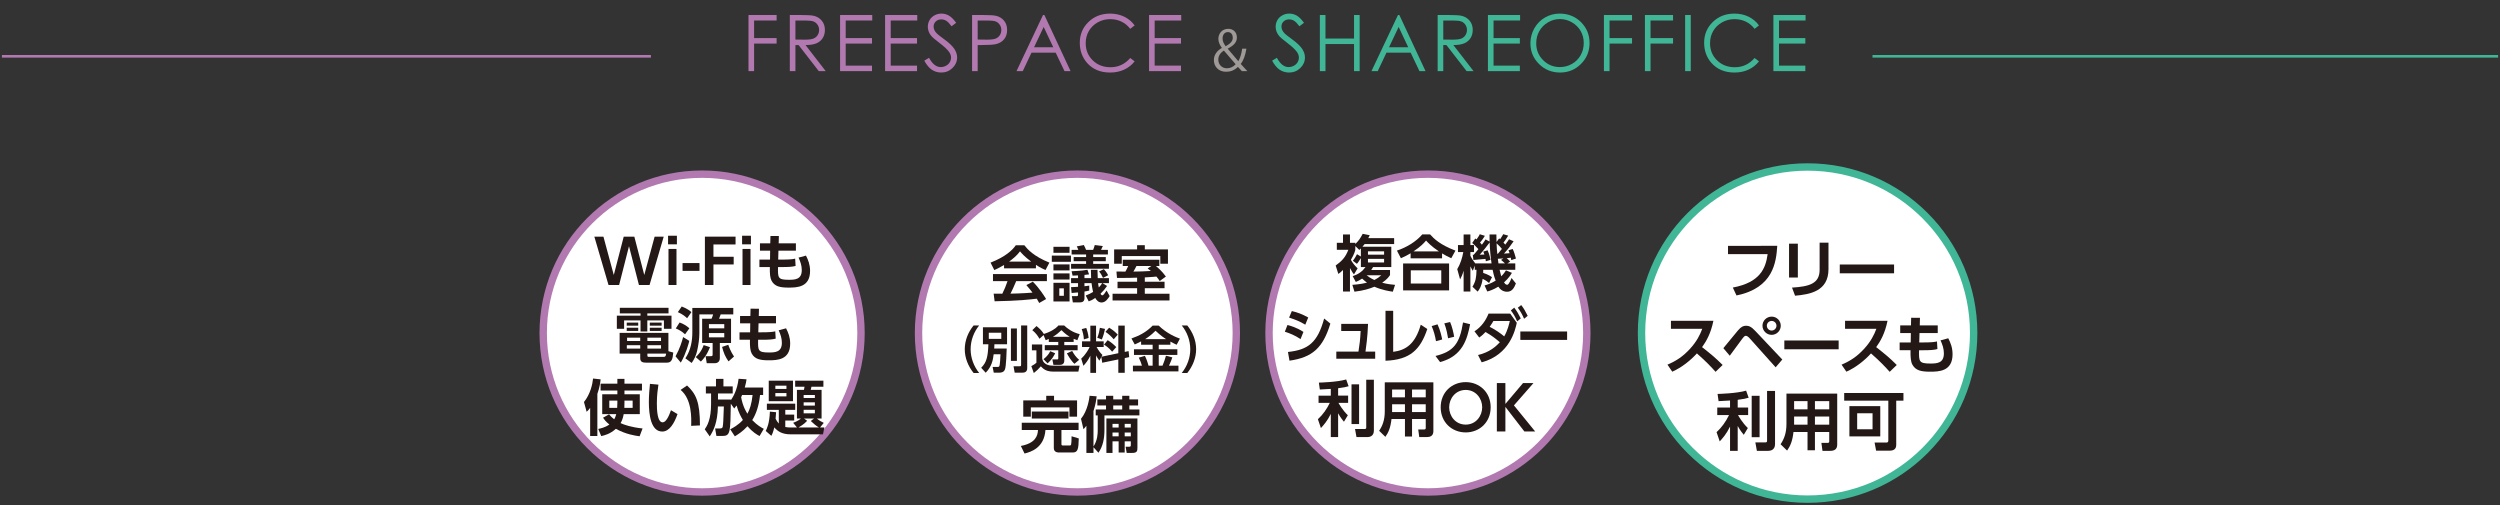
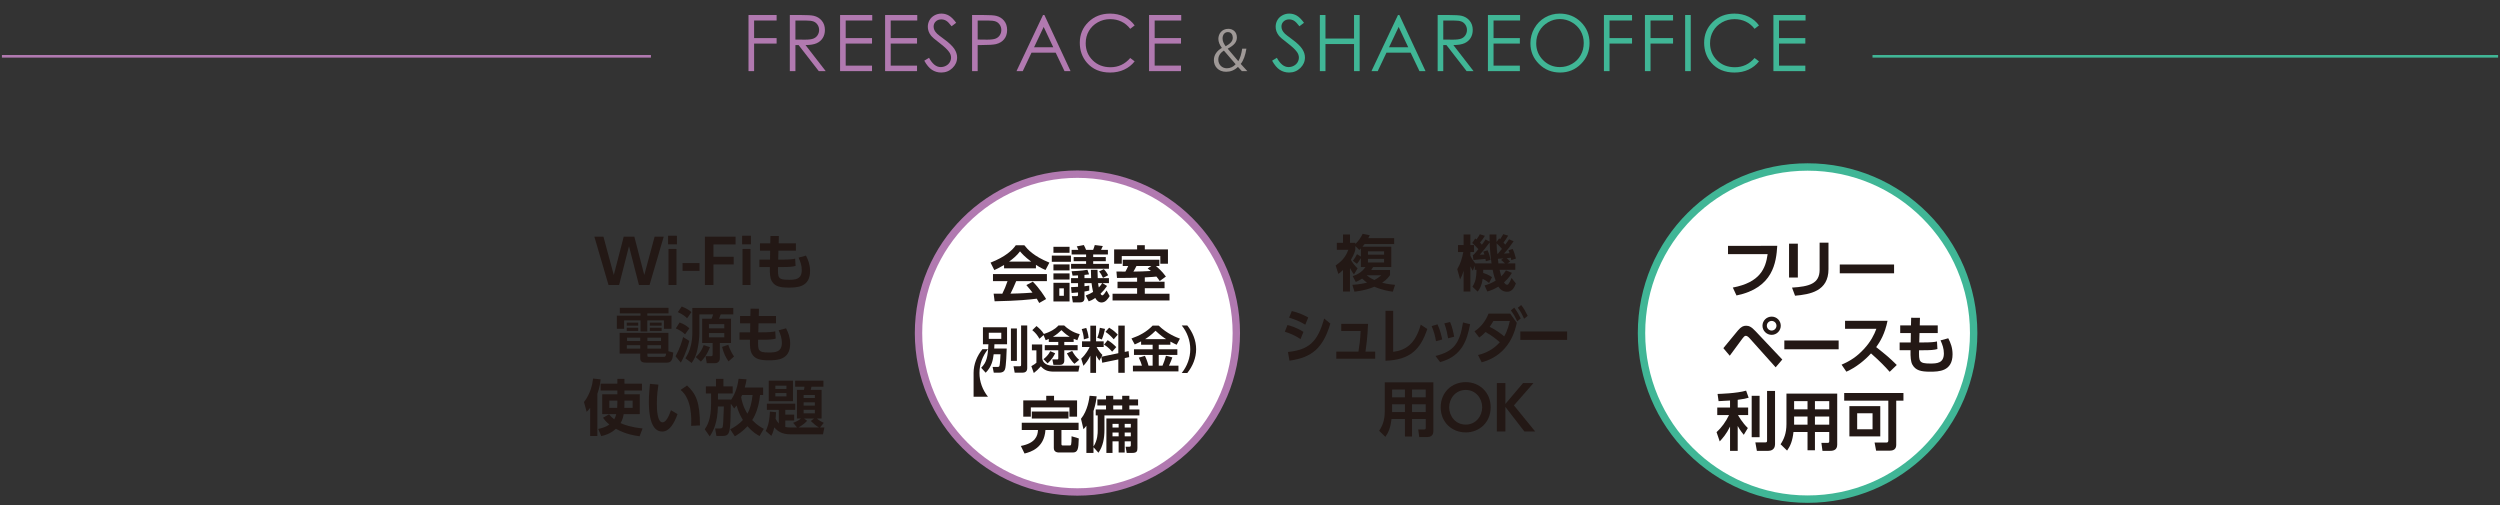
<svg xmlns="http://www.w3.org/2000/svg" version="1.1" x="0px" y="0px" width="960px" height="194px" viewBox="0 0 960 194" enable-background="new 0 0 960 194" xml:space="preserve">
  <rect x="0" y="0" width="960" height="194" fill="#333333" stroke="none" />
  <g id="レイヤー_1">
    <line fill="none" stroke="#B179B0" stroke-miterlimit="10" x1="0.732" y1="21.622" x2="249.957" y2="21.622" />
    <line fill="none" stroke="#40B696" stroke-miterlimit="10" x1="719.043" y1="21.622" x2="959.268" y2="21.622" />
  </g>
  <g id="レイヤー_2">
    <circle fill="#FFFFFF" stroke="#B179B0" stroke-width="2.84" stroke-miterlimit="10" cx="413.729" cy="127.896" r="61.018" />
-     <circle fill="#FFFFFF" stroke="#B179B0" stroke-width="2.84" stroke-miterlimit="10" cx="269.611" cy="127.896" r="61.018" />
    <g>
      <path fill="#231815" d="M237.742,109.439h-4.072l-5.445-18.57h3.49l3.979,14.73l3.816-14.73h4.072l3.816,14.73l3.979-14.73h3.49    l-5.445,18.57h-4.072l-3.816-14.893L237.742,109.439z" />
      <path fill="#231815" d="M259.934,93.825h-3.397v-3.305h3.397V93.825z M259.771,109.439h-3.072V95.594h3.072V109.439z" />
      <path fill="#231815" d="M268.611,101.016v3.002h-6.515v-3.002H268.611z" />
      <path fill="#231815" d="M281.733,98.596v2.955h-7.772v7.889h-3.281v-18.57h11.774v3.002h-8.493v4.725H281.733z" />
      <path fill="#231815" d="M288.361,93.825h-3.397v-3.305h3.397V93.825z M288.198,109.439h-3.072V95.594h3.072V109.439z" />
      <path fill="#231815" d="M305.625,93.43v2.815h-6.702l-0.093,3.444h1.396c2.932,0,4.188-0.141,5.119-0.373l0.163,2.793    c-1.141,0.349-2.63,0.441-5.236,0.441h-1.513c-0.07,4.096-0.093,4.887,4.119,4.887c2.397,0,5.003-0.093,5.003-3.723    c0-1.769-0.536-3.258-1.233-4.794l2.839-0.768c0.861,1.651,1.582,3.468,1.582,5.888c0,6.306-5.049,6.398-8.284,6.398    c-3.328,0-5.306-0.465-6.492-2.605c-0.582-1.07-0.722-2.723-0.675-5.283h-4.002v-2.861h4.072l0.046-3.444h-3.909V93.43h3.956    l0.07-2.816l3.234,0.023l-0.07,2.793H305.625z" />
      <path fill="#231815" d="M256.716,120.344h-8.145v0.861h9.285v5.05h-2.909v-3.212h-6.376v4.236h-2.606v-4.236h-6.306v3.212h-2.792    v-5.05h9.099v-0.861h-7.958v-2.141h18.709V120.344z M258.531,135.377c-0.209,2.652-0.651,3.886-2.49,3.886h-7.865    c-1.28,0-2.327-0.21-2.327-1.675v-1.793h-7.912v-7.98h18.732v7.051L258.531,135.377z M245.081,123.881v1.164h-4.421v-1.164    H245.081z M245.081,125.859v1.21h-4.421v-1.21H245.081z M245.849,132.561h-5.143v1.304h5.143V132.561z M245.849,129.676h-5.049    v1.256h5.049V129.676z M253.831,129.676h-5.236v1.256h5.236V129.676z M253.831,132.561h-5.236v1.304h5.236V132.561z     M254.761,137.029c0.628,0,0.884-0.047,1.024-1.234h-7.19v0.652c0,0.465,0.093,0.582,0.535,0.582H254.761z M254.063,123.881v1.164    h-4.538v-1.164H254.063z M254.063,125.859v1.21h-4.538v-1.21H254.063z" />
      <path fill="#231815" d="M264.691,130.908c-0.279,1.07-1.187,4.725-3.258,8.331l-2.024-2.42c1.652-3.002,2.49-5.747,2.909-7.399    L264.691,130.908z M260.968,123.835c1.559,0.558,2.699,1.28,3.746,2.233l-1.652,2.305c-1.257-1.188-2.513-1.816-3.561-2.258    L260.968,123.835z M261.782,117.691c2.234,0.861,3.188,1.699,3.723,2.164l-1.652,2.351c-0.582-0.559-1.605-1.489-3.56-2.351    L261.782,117.691z M265.854,118.25h15.73v2.467h-4.84c-0.093,0.232-0.512,1.42-0.628,1.676h4.607v9.308h-4.305v5.841    c0,1.861-1.606,1.932-1.978,1.932h-3.048l-0.442-2.699h1.908c0.651,0,0.791-0.117,0.791-0.652V131.7h-4.025v-9.308h3.607    c0.326-0.745,0.442-1.047,0.605-1.676h-5.282v7.236c0,2.141-0.373,4.678-0.884,6.889c-0.419,1.744-1.047,3.048-2.071,4.537    l-2.42-1.791c2.164-3.188,2.676-6.936,2.676-9.938V118.25z M272.626,133.306c-0.256,0.698-1.303,3.421-3.491,5.538l-1.978-1.723    c0.745-0.697,2.164-2.047,3.048-4.607L272.626,133.306z M272.23,124.463v1.605h5.887v-1.605H272.23z M272.23,127.907v1.628h5.887    v-1.628H272.23z M279.746,138.773c-1.256-1.791-1.861-3.234-2.466-5.561l2.374-0.814c0.163,0.465,0.931,2.676,2.21,4.514    L279.746,138.773z" />
      <path fill="#231815" d="M297.983,121.346v2.814h-6.702l-0.093,3.444h1.396c2.932,0,4.188-0.14,5.119-0.372l0.163,2.792    c-1.141,0.349-2.63,0.442-5.236,0.442h-1.513c-0.07,4.096-0.093,4.887,4.119,4.887c2.397,0,5.003-0.094,5.003-3.723    c0-1.77-0.536-3.258-1.233-4.795l2.839-0.768c0.861,1.652,1.582,3.467,1.582,5.888c0,6.306-5.049,6.399-8.284,6.399    c-3.328,0-5.306-0.466-6.492-2.606c-0.582-1.07-0.722-2.723-0.675-5.282h-4.002v-2.862h4.072l0.046-3.444h-3.909v-2.814h3.956    l0.07-2.816l3.234,0.023l-0.069,2.793H297.983z" />
      <path fill="#231815" d="M226.62,156.614c-0.582,0.769-0.837,1.047-1.35,1.513l-1.024-3.746c2.467-3.072,3.281-6.865,3.491-9.029    l2.909,0.326c-0.117,1.023-0.349,3.025-1.257,5.561v16.173h-2.769V156.614z M239.791,149.959v1.443h5.887v7.632h-6.19    c-0.093,0.559-0.372,2.118-1.187,3.444c1.419,0.651,4.095,1.605,8.447,2.047l-1.14,3.002c-1.722-0.232-5.212-0.721-9.122-2.861    c-2.28,2.047-4.398,2.513-5.608,2.792l-1.164-2.746c0.792-0.163,2.63-0.535,4.282-1.698c-1.419-1.141-1.931-1.885-2.443-2.606    l2.327-1.304c0.442,0.513,0.931,1.094,1.978,1.908c0.488-0.838,0.698-1.722,0.768-1.978h-5.375v-7.632h5.817v-1.443h-6.446v-2.629    h6.446v-1.839h2.723v1.839h6.725v2.629H239.791z M237.068,153.822h-3.095v2.792h3.025c0.023-0.419,0.07-0.954,0.07-1.954V153.822z     M239.791,154.706c0,0.651-0.023,1.536-0.047,1.908h3.188v-2.792h-3.141V154.706z" />
      <path fill="#231815" d="M252.838,147.702c-0.232,1.56-0.605,4.025-0.605,7.12c0,2.42,0.117,7.354,2.234,7.354    c1.327,0,2.467-2.56,3.188-4.654l2.513,1.489c-1.233,3.515-3.095,6.702-5.864,6.702c-4.328,0-5.143-6.376-5.143-11.332    c0-2.49,0.232-5.051,0.419-6.981L252.838,147.702z M265.404,163.525c0.116-2.979,0.302-10.215-4.049-13.799l2.466-1.699    c3.467,3.211,4.957,6.354,4.957,15.335L265.404,163.525z" />
      <path fill="#231815" d="M280.406,164.852c1.047-0.535,3.025-1.582,4.863-3.584c-0.582-0.953-1.675-2.792-2.42-5.561    c-0.396,0.535-0.489,0.674-0.908,1.163l-1.303-1.839c-0.163,11.193-0.186,12.38-3.304,12.38h-2.234l-0.489-2.886h1.908    c0.745,0,0.908-0.325,0.978-0.581c0.209-0.814,0.279-2.467,0.465-7.865h-2.28c-0.163,6.376-1.746,9.354-3.142,11.495l-1.908-2.723    c0.908-1.326,2.42-3.746,2.42-9.797V151.1h-2.001v-2.723h3.886v-2.886h2.862v2.886h3.561v2.723h-5.655v2.326h4.933v0.256    c0.931-1.303,2.49-4.072,2.979-8.236l3.048,0.209c-0.116,0.838-0.232,1.652-0.675,3.164h7.051v2.863h-1.187    c-0.442,4.374-1.629,7.492-3.002,9.633c1.932,2.025,3.514,2.862,4.444,3.352l-1.628,2.769c-0.884-0.466-2.56-1.373-4.631-3.77    c-1.838,2.024-3.653,3.142-4.863,3.886L280.406,164.852z M284.967,151.682c-0.069,0.186-0.326,0.744-0.372,0.86    c0.651,3.537,1.931,5.585,2.42,6.329c0.931-1.722,1.606-3.793,1.978-7.189H284.967z" />
      <path fill="#231815" d="M304.577,162.361c1.746-0.65,2.63-1.326,2.979-1.652h-1.536v-11.006h2.699    c0.117-0.512,0.209-1.07,0.233-1.21h-3.607v-2.327h10.844v2.327h-4.584c-0.093,0.419-0.187,0.769-0.279,1.21h4.165v11.006h-1.815    c0.814,0.699,1.699,1.234,2.653,1.676l-1.443,1.77h1.675l-0.535,2.629h-12.402c-3.305,0-5.003-1.141-6.283-2.676    c-0.488,2.047-0.861,2.723-1.14,3.258l-2.164-1.885c0.465-0.908,1.443-2.886,1.605-7.424l2.374,0.232    c-0.023,0.629-0.07,1.258-0.186,2.514c0.326,0.651,0.768,1.35,1.233,1.838v-5.258h-4.584v-2.374h10.89v2.374h-3.816v1.814h3.421    v2.28h-3.421v2.489c0.559,0.117,1.327,0.188,2.024,0.188h2.467L304.577,162.361z M295.199,146.166h9.308v7.889h-9.308V146.166z     M297.736,148.098v1.256h4.258v-1.256H297.736z M297.736,150.937v1.28h4.258v-1.28H297.736z M309.952,161.594    c-1.233,1.373-2.979,2.351-3.351,2.561h7.888c-1.164-0.652-1.978-1.396-3.142-2.49l1.257-0.955h-3.863L309.952,161.594z     M308.603,151.682v1.14h4.305v-1.14H308.603z M308.603,154.496v1.258h4.305v-1.258H308.603z M308.603,157.359v1.373h4.305v-1.373    H308.603z" />
    </g>
    <g>
      <g>
        <path fill="#231815" d="M385.561,101.754c-1.862,1.117-3.025,1.629-3.747,1.955l-1.443-2.862     c5.655-2.211,8.424-4.794,9.681-6.655h3.304c1.256,1.582,3.537,4.188,9.61,6.655l-1.489,2.839     c-0.745-0.326-1.885-0.814-3.677-1.979v1.326h-12.24V101.754z M399.057,116.344c-0.256-0.465-0.418-0.814-0.931-1.652     c-3.001,0.35-6.794,0.814-16.196,1.001l-0.372-2.932c0.302,0,2.792,0.022,3.328,0.022c0.675-1.279,1.466-3.188,2.001-4.816     h-5.584v-2.723h20.71v2.723h-11.798c-0.884,2.071-1.466,3.397-2.188,4.794c0.745,0,4.631-0.093,8.447-0.396     c-0.512-0.698-1.117-1.467-2.351-2.886l2.467-1.326c2.653,2.63,4.63,5.888,5.119,6.679L399.057,116.344z M395.962,100.451     c-2.513-1.861-3.677-3.211-4.282-3.934c-1.117,1.56-2.769,2.91-4.188,3.934H395.962z" />
        <path fill="#231815" d="M411.244,98.146v2.374h-7.353v-2.374H411.244z M410.709,94.773v2.303h-6.19v-2.303H410.709z      M410.709,101.521v2.304h-6.19v-2.304H410.709z M410.709,104.988v2.351h-6.19v-2.351H410.709z M410.709,108.596v7.166h-6.19     v-7.166H410.709z M408.521,110.713h-1.745v2.885h1.745V110.713z M423.321,108.734l1.792,1.07     c-0.884,1.28-1.466,1.979-2.513,2.979c0.209,0.42,0.489,0.629,0.675,0.629c0.442,0,1.024-0.885,1.652-1.861l1.187,2.141     c-0.651,1.023-1.582,2.467-3.118,2.467c-1.094,0-1.862-0.745-2.42-1.746c-1.187,0.814-1.722,1.024-2.513,1.304l-1.14-2.233     c1.396-0.559,1.978-0.861,2.816-1.373c-0.256-1.094-0.489-2.467-0.582-3.375h-2.723v1.188c1.233-0.163,1.373-0.187,1.838-0.256     v1.908c-0.698,0.162-1.07,0.256-1.838,0.372v2.583c0,1.559-1.303,1.582-1.768,1.582h-2.7l-0.372-2.396h1.792     c0.279,0,0.582,0,0.582-0.512v-0.908c-0.768,0.07-1.257,0.117-2.467,0.209l-0.232-2.233c0.954-0.022,1.164-0.046,2.699-0.14     v-1.396h-2.676v-1.931h2.676v-1.048c-1.187,0.047-1.652,0.07-2.094,0.094l-0.373-1.699c0.605-0.023,3.979-0.139,6.074-0.559     l0.628,1.77c-0.884,0.115-1.163,0.139-1.769,0.209v1.233h2.56c-0.07-1.396-0.093-2.327-0.093-3.188h2.537     c0.023,1.467,0.023,1.979,0.093,3.188h4.305v1.931H423.321z M414.06,95.937c-0.14-0.442-0.256-0.722-0.582-1.326l2.723-0.513     c0.419,0.723,0.698,1.514,0.838,1.839h2.722c0.209-0.512,0.373-0.907,0.628-1.839l3.095,0.373     c-0.256,0.628-0.372,0.861-0.675,1.466h2.629v1.769h-5.654v1h4.84v1.583h-4.84v1.047h6.05v1.862h-14.544v-1.862h5.771v-1.047     h-4.77v-1.583h4.77v-1H411.5v-1.769H414.06z M421.669,108.734c0.07,0.535,0.14,1.07,0.279,1.652     c0.651-0.674,0.954-1.141,1.28-1.652H421.669z M423.554,106.711c-0.582-1.28-0.931-1.793-1.512-2.467l1.838-0.885     c0.326,0.35,0.978,1.023,1.652,2.327L423.554,106.711z" />
        <path fill="#231815" d="M445.328,107.92c-0.302-0.465-0.605-0.93-1.256-1.721c-1.117,0.115-1.327,0.139-4.468,0.325v1.651h7.586     v2.49h-7.586v2.117h9.494v2.607h-21.874v-2.607h9.424v-2.117h-7.516v-2.49h7.516v-1.559c-1.978,0.07-2.979,0.117-7.725,0.117     l-0.209-2.467c0.232,0.023,2.909,0.023,3.444,0.023c0.419-0.699,0.745-1.42,1.07-2.142h-2.094v-2.42h14.055v2.42h-1.326     c0.489,0.396,2.327,1.908,3.839,4.05L445.328,107.92z M436.648,94.145h2.956v1.629h8.889v5.492h-2.932v-2.932h-14.8v2.932h-2.932     v-5.492h8.819V94.145z M442.117,102.149h-5.725c-0.419,0.884-0.582,1.14-1.164,2.142c1.769-0.023,4.864-0.094,6.702-0.233     c-0.535-0.442-0.814-0.651-1.233-0.978L442.117,102.149z" />
-         <path fill="#231815" d="M373.858,143.223c-2.099-2.6-3.389-5.777-3.389-9.127c0-3.352,1.29-6.529,3.389-9.129h2.137     c-2.08,2.581-3.273,5.797-3.273,9.129c0,3.33,1.194,6.527,3.273,9.127H373.858z" />
+         <path fill="#231815" d="M373.858,143.223c0-3.352,1.29-6.529,3.389-9.129h2.137     c-2.08,2.581-3.273,5.797-3.273,9.129c0,3.33,1.194,6.527,3.273,9.127H373.858z" />
        <path fill="#231815" d="M381.567,136.04c-0.25,2.022-0.655,4.66-3.062,7.087l-1.733-1.906c2.061-2.022,2.581-4.141,2.773-9.013     h-2.099v-6.548h9.262v6.548h-4.853c-0.039,0.693-0.039,0.943-0.077,1.618h4.795c-0.039,1.213-0.212,6.836-0.655,7.972     c-0.154,0.423-0.5,1.31-2.272,1.31h-2.041l-0.443-2.195h1.733c0.655,0,0.79-0.135,0.886-0.385     c0.212-0.598,0.366-3.273,0.405-4.487H381.567z M379.7,127.779v2.35h4.795v-2.35H379.7z M388.192,126.143h2.292v12.439h-2.292     V126.143z M392.101,124.986h2.35v16.426c0,1.367-0.963,1.695-1.81,1.695h-3.004l-0.443-2.465h2.407c0.481,0,0.5-0.231,0.5-0.693     V124.986z" />
        <path fill="#231815" d="M396.248,132.266h3.967v5.469c0.52,2.677,3.409,2.677,4.16,2.677h10.187l-0.462,2.292h-9.397     c-2.407,0-3.716-0.578-5.007-2.041c-0.924,1.078-1.675,1.771-2.715,2.58l-0.944-2.639c1.079-0.597,1.425-0.866,1.945-1.309     v-4.776h-1.733V132.266z M402.737,130.147c-0.327,0.154-0.539,0.251-1.194,0.501l-0.809-1.984l-1.579,1.426     c-0.809-1.426-1.502-2.253-2.753-3.312l1.617-1.578c1.059,0.885,1.983,1.675,2.831,3.042c0.173-0.058,0.828-0.27,1.617-0.597     c2.581-1.098,3.543-2.195,3.967-2.658h2.215c1.155,1.117,3.196,2.658,5.969,3.332l-0.924,2.33     c-0.5-0.174-0.905-0.309-1.406-0.539v1.193h-3.601v1.232h5.122v1.965h-5.122v3.986c0,1.348-0.963,1.617-1.579,1.617h-2.6     l-0.405-2.08h1.772c0.25,0,0.5,0,0.5-0.443v-3.08h-5.18v-1.965h5.18v-1.232h-3.64V130.147z M405.183,135.654     c-0.347,0.713-1.155,2.369-2.927,3.871l-1.56-1.617c0.809-0.598,1.926-1.656,2.6-3.043L405.183,135.654z M410.748,129.319     c-0.731-0.462-1.598-1.001-3.158-2.542c-0.944,0.924-1.791,1.656-3.254,2.542H410.748z M412.596,139.699     c-1.29-1.117-2.388-3.043-2.908-4.025l2.022-0.904c0.771,1.387,1.483,2.368,2.677,3.408L412.596,139.699z" />
        <path fill="#231815" d="M422.924,137.061l-0.77,1.444c-0.693-0.944-1.155-1.81-1.271-2.022v6.701h-2.195v-6.585     c-0.886,1.79-1.675,2.792-2.657,3.87l-0.847-2.754c1.868-1.713,2.85-3.678,3.235-4.467h-2.927v-2.176h3.196v-6.027h2.195v6.027     h2.927v2.176h-2.715c0.867,1.656,1.694,2.503,2.234,3.062l-0.366,0.674l6.47-1.348v-10.61h2.465v10.109l1.483-0.309l0.231,2.312     l-1.714,0.366v5.661h-2.465v-5.142l-6.181,1.271L422.924,137.061z M417.128,125.93c0.212,0.617,0.751,2.119,0.905,3.813     l-1.829,0.597c-0.077-1.732-0.501-3.043-0.828-3.967L417.128,125.93z M424.33,126.297c-0.192,1.02-0.693,2.888-1.232,4.062     l-1.733-0.654c0.597-1.445,0.867-2.947,0.982-3.832L424.33,126.297z M425.351,130.629c1.232,0.732,2.33,1.656,3.292,2.657     l-1.579,1.772c-1.291-1.541-2.35-2.234-3.12-2.716L425.351,130.629z M425.909,125.834c1.81,1.059,2.773,2.1,3.312,2.677     l-1.56,1.771c-1.021-1.213-1.983-2.041-3.158-2.851L425.909,125.834z" />
        <path fill="#231815" d="M438.182,131.092c-1.021,0.539-1.752,0.865-2.445,1.174l-1.252-2.291     c3.043-1.078,5.777-2.484,8.126-4.949h2.311c3.273,3.139,6.74,4.486,8.165,5.006l-1.251,2.35c-0.501-0.23-1.04-0.48-2.407-1.213     v1.213h-4.468v1.733h7.145v2.177h-7.145v4.12h1.444c0.597-1.405,0.848-2.157,1.329-3.812l2.446,0.636     c-0.289,0.847-0.616,1.791-1.29,3.177h3.639v2.195h-17.485v-2.195h3.466c-0.308-1.078-0.636-1.868-1.213-3.081l2.35-0.693     c0.809,1.579,1.348,3.621,1.386,3.774h1.579v-4.12h-7.164v-2.177h7.164v-1.733h-4.429V131.092z M447.792,130.225     c-0.905-0.578-2.061-1.328-4.063-3.216c-1.771,1.771-3.254,2.753-4.005,3.216H447.792z" />
        <path fill="#231815" d="M453.787,143.223c2.08-2.6,3.274-5.797,3.274-9.127c0-3.332-1.194-6.548-3.274-9.129h2.118     c2.099,2.6,3.409,5.777,3.409,9.129c0,3.35-1.31,6.527-3.389,9.127H453.787z" />
        <path fill="#231815" d="M392.352,162.332h21.827v2.791h-6.585v5.422c0,0.513,0.303,0.513,0.605,0.513h2.56     c0.559,0,0.698-0.047,0.722-3.537l2.769,0.838c-0.093,4.095-0.349,5.398-2.327,5.398h-5.212c-0.396,0-2.048,0-2.048-1.698v-6.936     h-3.211c-0.465,6.889-5.655,8.447-8.028,9.029l-1.419-2.908c5.584-1.07,6.469-3.816,6.585-6.121h-6.236V162.332z      M401.753,151.977h3.002v1.768h8.842v6.26h-2.932v-3.56h-14.823v3.56h-2.909v-6.26h8.819V151.977z M396.215,158.026h14.078v2.677     h-14.078V158.026z" />
        <path fill="#231815" d="M419.897,171.732v2.188h-2.723v-10.448c-0.465,0.651-0.651,0.86-1.117,1.35l-0.954-4.003     c2.583-3.164,3.141-7.655,3.304-8.842l2.699,0.209c-0.116,1.023-0.302,2.932-1.21,5.654v13.637     c1.605-2.467,1.629-5.096,1.629-6.283v-5.678h-0.768v-2.28h3.956v-1.536h-3.328v-2.326h3.328V152h2.769v1.373h3.444V152h2.746     v1.373h3.351v2.326h-3.351v1.536h3.863v2.28h-13.427v5.538c0,3.212-0.535,6.283-2.304,8.796L419.897,171.732z M436.768,160.68     v11.355c0,1.163-0.163,1.885-1.978,1.885h-2.141l-0.419-2.374h1.233c0.651,0,0.768-0.069,0.768-0.745v-1.326h-2.35v4.305h-2.327     v-4.305h-2.35v4.445h-2.35v-13.24H436.768z M427.204,162.773v1.396h2.35v-1.396H427.204z M427.204,166.102v1.442h2.35v-1.442     H427.204z M427.483,155.699v1.536h3.444v-1.536H427.483z M431.881,162.773v1.396h2.35v-1.396H431.881z M431.881,166.102v1.442     h2.35v-1.442H431.881z" />
      </g>
    </g>
-     <path fill="#FFFFFF" stroke="#B179B0" stroke-width="2.84" stroke-miterlimit="10" d="M609.34,127.896   c0,33.699-27.314,61.018-61.016,61.018c-33.697,0-61.02-27.318-61.02-61.018c0-33.701,27.322-61.021,61.02-61.021   C582.026,66.875,609.34,94.195,609.34,127.896z" />
    <g>
      <g>
        <path fill="#231815" d="M522.577,95.394c-0.14,0.14-0.233,0.233-0.605,0.582l-1.536-1.489v1.443     c-0.116,0.488-0.396,1.651-1.699,3.861c0.675,1.211,1.536,2.258,2.583,3.258l-1.396,2.328c-0.349-0.442-0.745-0.932-1.536-2.443     v9.028h-2.676v-8.284c-0.838,0.838-1.256,1.141-1.792,1.513l-1.023-3.234c2.28-1.652,3.7-3.002,4.863-6.026h-4.421v-2.7h2.374     v-3.188h2.676v3.188h2.048v0.466c1.35-1.303,1.885-2.117,2.839-3.91l2.699,0.535c-0.279,0.582-0.396,0.814-0.558,1.117h9.936     v2.281h-11.333c-0.232,0.303-0.465,0.604-0.837,1.023h11.076v7.818h-7.004c-0.187,0.326-0.349,0.605-0.698,1.117h7.213v1.955     c-0.442,0.628-1.117,1.652-3.025,2.932c2.048,0.559,3.7,0.698,4.957,0.814l-0.861,2.629c-1.303-0.186-4.002-0.581-7.074-1.908     c-1.862,0.769-4.142,1.49-7.656,1.908l-0.814-2.629c2.746-0.209,4.328-0.512,5.631-0.861c-0.419-0.303-0.908-0.628-1.862-1.535     c-1.093,0.721-1.792,1-2.443,1.279l-1.187-2.211c2.28-0.791,3.723-1.861,4.91-3.49h-1.768v-3.467     c-0.698,1.233-1.257,1.885-1.513,2.211l-1.559-1.164c0.721-0.931,1.094-1.559,1.583-2.536l1.489,0.907V95.394z M524.787,105.702     c0.535,0.442,1.396,1.094,2.955,1.815c1.327-0.676,2.071-1.303,2.676-1.815H524.787z M525.299,96.511v1.28h6.19v-1.28H525.299z      M525.299,99.396v1.396h6.19v-1.396H525.299z" />
-         <path fill="#231815" d="M557.288,99.164c-1.442-0.652-2.304-1.117-3.537-1.862v1.885h-12.077v-1.931     c-1.303,0.768-2.164,1.232-3.723,1.908l-1.536-2.933c3.583-1.187,7.353-3.397,9.75-6.236h2.979     c1.442,1.629,3.793,3.979,9.75,6.236L557.288,99.164z M556.451,101.164v10.355h-17.662v-10.355H556.451z M553.449,103.817     h-11.705v5.073h11.705V103.817z M552.542,96.534c-2.956-1.978-4.189-3.351-4.934-4.165c-0.698,0.814-1.861,2.188-4.816,4.165     H552.542z" />
        <path fill="#231815" d="M571.802,108.681c-0.465-0.396-1.14-0.978-2.467-1.605c-0.396,2.792-1.187,3.979-1.908,4.909     l-2.001-1.885c1.233-2.047,1.489-3.42,1.559-6.492h-0.675v-1.582l-0.745,1.955c-0.303-0.488-0.419-0.675-0.931-1.723v9.704     h-2.606v-8.028c-0.465,1.723-0.931,2.561-1.35,3.352l-1.094-3.934c1.21-2.001,1.908-4.258,2.327-6.562h-2.048v-2.677h2.164     v-4.071h2.606v4.071h1.396v2.677h-1.396v1.419c0.488,1.047,1.117,1.979,1.861,2.933h6.26c-0.373-2.49-0.628-5.189-0.722-8.052     c-0.535,0.744-2.536,3.375-3.816,4.725c0.372,0,1.489-0.047,1.792-0.07c-0.186-0.605-0.256-0.791-0.419-1.141l1.652-0.488     c0.698,1.535,1,3.049,1.117,3.676l-1.792,0.536c-0.046-0.442-0.093-0.582-0.14-0.907c-1.164,0.139-3.514,0.325-4.631,0.418     l-0.256-2.001h0.349c0.442-0.466,1.233-1.442,1.815-2.164c-1.094-1.257-1.861-1.907-2.374-2.374l1.187-1.721     c0.116,0.092,0.326,0.256,0.465,0.371c0.861-1.186,1.024-1.512,1.256-2l1.955,0.604c-0.418,0.675-0.931,1.536-1.861,2.583     c0.232,0.279,0.465,0.512,0.721,0.838c0.861-1.117,1.094-1.536,1.396-2.048l1.559,0.86c-0.023-0.697-0.023-1.303-0.023-2.745     h2.629c0,0.931,0,1.861,0.046,2.886l1.024-1.396l0.373,0.326c0.861-1.304,0.977-1.56,1.164-1.932l1.931,0.559     c-0.675,1.186-1.489,2.257-1.815,2.676c0.256,0.256,0.442,0.465,0.698,0.768c0.954-1.303,1.07-1.443,1.442-2.048l1.746,0.769     c-1.373,2.023-2.118,3.002-3.7,4.723c0.349-0.022,1.908-0.115,2.164-0.139c-0.209-0.629-0.256-0.745-0.442-1.117l1.629-0.512     c0.535,1.07,0.884,2.35,1.256,3.676l-1.792,0.605c-0.093-0.512-0.14-0.651-0.187-0.931c-0.372,0.046-1.164,0.14-1.582,0.187     c0.488,0.395,0.628,0.535,1.35,1.303l-1.07,0.698h3.025v2.466h-6.027c0.163,0.769,0.419,1.793,0.628,2.49     c0.931-0.907,1.396-1.605,1.815-2.28l2.28,0.954c-0.396,0.698-1.164,2.001-3.025,3.677c0.186,0.278,0.605,0.907,1.187,0.907     c0.256,0,0.465-0.209,0.582-0.372c0.186-0.279,0.698-1.048,1.117-2.233l1.675,2.094c-0.605,1.535-1.396,3.188-3.351,3.188     c-1.699,0-2.676-0.907-3.397-1.954c-1.931,1.187-3.328,1.605-4.235,1.861l-1.047-2.327c0.884-0.256,2.327-0.675,4.258-1.838     c-0.232-0.582-0.698-1.861-1.164-4.166h-3.606c0,0.513,0,0.769-0.023,1.188c1.908,0.605,2.909,1.303,3.397,1.629L571.802,108.681     z M575.176,97.465c0.232-0.279,0.698-0.814,1.559-1.885c-0.373-0.488-1.187-1.42-2.048-2.141     c0.046,1.652,0.163,2.955,0.279,4.025H575.176z M577.271,99.233c-0.349,0.022-1.792,0.14-2.094,0.14     c0.046,0.279,0.186,1.512,0.232,1.769h2.49c-0.675-0.675-1.233-1.117-1.489-1.327L577.271,99.233z" />
        <path fill="#231815" d="M499.41,130.221c-2.282-1.536-4.229-2.258-6.029-2.84l1.005-2.582c1.235,0.326,3.454,0.931,6.134,2.652     L499.41,130.221z M494.574,135.154c7.725-0.814,11.368-3.537,13.901-12.846l2.387,1.955c-2.868,9.4-6.95,12.984-15.701,14.24     L494.574,135.154z M501.231,124.682c-2.198-1.35-3.957-1.978-6.218-2.723l1.047-2.512c2.282,0.535,3.957,1.186,6.301,2.466     L501.231,124.682z" />
        <path fill="#231815" d="M528.072,135.014v2.746h-14.927v-2.746h8.5c0.461-2.885,0.67-4.561,0.838-7.912h-7.453v-2.745h10.3     c-0.167,5.003-0.795,9.331-0.984,10.657H528.072z" />
        <path fill="#231815" d="M534.982,135.107c4.92-0.629,8.479-3.049,10.593-10.426l2.512,1.652     c-2.659,7.936-6.616,11.845-16.057,12.193v-19.174h2.952V135.107z" />
        <path fill="#231815" d="M551.418,131.012c-0.314-2.002-0.858-3.91-1.654-5.795l2.24-0.674c1.047,2.188,1.591,4.746,1.8,5.816     L551.418,131.012z M551.23,136.689c6.993-1.699,9.295-4.793,10.572-12.868l2.722,0.675c-1.13,5.794-2.889,12.24-11.535,14.543     L551.23,136.689z M556.066,129.895c-0.251-1.466-0.607-3.514-1.445-5.725l2.219-0.512c0.753,1.723,1.319,4.119,1.549,5.654     L556.066,129.895z" />
        <path fill="#231815" d="M567.561,136.316c4.626-1.047,7.097-3.536,8.374-4.887c-1.968-1.697-3.098-2.559-5.506-3.932     c-0.565,0.605-1.214,1.279-2.408,2.117l-1.821-2.373c2.722-1.815,4.312-4.119,5.401-6.818h8.311l2.533,3.537     c-0.565,2.629-2.638,12.264-13.482,15.172L567.561,136.316z M573.465,123.263c-0.439,0.769-0.733,1.21-1.424,2.233     c2.366,1.188,4.354,2.63,5.569,3.678c1.319-2.211,1.926-4.934,2.156-5.911H573.465z M581.462,118.144     c1.026,1.304,1.612,2.351,2.512,4.118l-1.382,1.141c-0.774-1.722-1.277-2.676-2.428-4.212L581.462,118.144z M584.142,117.143     c1.068,1.35,1.549,2.258,2.491,4.143l-1.382,1.117c-0.774-1.77-1.36-2.793-2.407-4.236L584.142,117.143z" />
        <path fill="#231815" d="M601.771,127.289v3.234h-17.962v-3.234H601.771z" />
-         <path fill="#231815" d="M511.025,149.34c-0.978,0.047-3.304,0.188-4.212,0.233l-0.372-2.653c0.465,0,7.121-0.186,10.495-1.209     l0.931,2.605c-1,0.279-1.908,0.512-4.026,0.768v2.84h3.84v2.769h-3.723c0.209,0.372,1.512,2.723,3.606,4.771l-1.489,2.49     c-0.418-0.512-1.35-1.629-2.234-3.258v9.145h-2.815v-8.912c-1.326,2.723-2.746,4.305-3.793,5.445l-1.164-3.398     c1.932-1.768,3.397-3.861,4.584-6.282h-4.328v-2.769h4.701V149.34z M521.892,147.596v15.241h-2.909v-15.241H521.892z      M527.57,145.826v19.547c0,2.258-1.815,2.467-2.467,2.467h-4.212l-0.559-3.095h3.584c0.582,0,0.721-0.163,0.721-0.628v-18.291     H527.57z" />
        <path fill="#231815" d="M550.414,165.56c0,1.885-1.28,2.28-2.537,2.28h-2.885l-0.396-2.932h2.304     c0.302,0,0.582-0.047,0.582-0.582v-3.421h-5.259v6.726H539.5v-6.726h-5.166c-0.349,3.235-1.14,5.166-2.35,6.841l-2.397-2.326     c1.233-1.792,2.164-4.072,2.164-7.4v-11.215h18.663V165.56z M539.5,149.573h-4.933v3.002h4.933V149.573z M539.5,155.228h-4.933     v3.002h4.933V155.228z M547.482,149.573h-5.259v3.002h5.259V149.573z M547.482,155.228h-5.259v3.002h5.259V155.228z" />
        <path fill="#231815" d="M553.223,156.391c0-5.771,4.305-9.656,9.61-9.656c5.282,0,9.587,3.886,9.587,9.656     c0,5.771-4.305,9.658-9.587,9.658C557.528,166.049,553.223,162.162,553.223,156.391z M569.163,156.391     c0-3.373-2.443-6.654-6.329-6.654c-3.909,0-6.353,3.281-6.353,6.654c0,3.352,2.396,6.656,6.353,6.656     C566.789,163.047,569.163,159.695,569.163,156.391z" />
        <path fill="#231815" d="M578.069,155.111l6.771-8.005h4.002l-7.493,8.563l8.145,10.006h-4.142l-7.283-9.424v9.424h-3.281v-18.569     h3.281V155.111z" />
      </g>
    </g>
    <g>
      <circle fill="#FFFFFF" stroke="#40B696" stroke-width="2.84" stroke-miterlimit="10" cx="694.113" cy="127.896" r="63.773" />
      <g>
        <g>
          <path fill="#231815" d="M682.466,94.399c-0.389,6.271-1.531,16.188-15.653,19.057l-1.41-3.038      c10.452-1.969,12.615-7.316,13.369-12.834h-15.217v-3.185H682.466z" />
          <path fill="#231815" d="M690.373,106.577h-3.379V93.572h3.379V106.577z M702.137,103.369c0,8.482-7.122,9.674-12.834,10.185      l-1.167-3.111c6.562-0.413,10.598-1.483,10.598-6.831V93.184h3.403V103.369z" />
          <path fill="#231815" d="M727.326,101.57v3.379H706.47v-3.379H727.326z" />
-           <path fill="#231815" d="M657.948,123.187c-0.997,4.935-2.796,7.948-4.352,10.112c3.695,2.916,5.008,3.986,7.9,6.854      l-2.723,2.625c-1.482-1.653-3.549-3.913-7.171-7.073c-2.284,2.553-5.761,5.396-9.455,7.025l-1.848-2.699      c3.524-1.507,6.004-3.208,8.604-6.027c2.626-2.844,3.914-5.445,4.765-7.754h-12.032v-3.063H657.948z" />
          <path fill="#231815" d="M661.769,133.688c0.924-1.069,4.789-5.834,5.591-6.781c1.264-1.483,2.115-1.824,3.136-1.824      c1.069,0,1.993,0.341,3.646,2.115l10.257,10.865l-2.552,2.99l-10.015-11.182c-0.364-0.413-0.948-0.924-1.435-0.924      c-0.485,0-0.875,0.486-1.337,1.094c-0.802,1.045-4.132,5.64-4.837,6.563L661.769,133.688z M683.816,125.082      c0,1.921-1.58,3.501-3.5,3.501c-1.944,0-3.524-1.58-3.524-3.501c0-1.969,1.604-3.5,3.524-3.5      C682.236,121.582,683.816,123.113,683.816,125.082z M678.468,125.082c0,1.021,0.826,1.848,1.848,1.848      c1.021,0,1.848-0.851,1.848-1.848c0-1.045-0.852-1.847-1.848-1.847C679.319,123.235,678.468,124.037,678.468,125.082z" />
          <path fill="#231815" d="M706.039,130.746v3.379h-20.855v-3.379H706.039z" />
          <path fill="#231815" d="M724.81,123.187c-0.997,4.935-2.796,7.948-4.352,10.112c3.695,2.916,5.008,3.986,7.9,6.854l-2.723,2.625      c-1.482-1.653-3.549-3.913-7.171-7.073c-2.284,2.553-5.761,5.396-9.455,7.025l-1.848-2.699c3.524-1.507,6.004-3.208,8.604-6.027      c2.626-2.844,3.914-5.445,4.765-7.754H708.5v-3.063H724.81z" />
          <path fill="#231815" d="M744.091,124.961v2.941h-7l-0.098,3.598h1.459c3.062,0,4.375-0.146,5.348-0.389l0.17,2.916      c-1.191,0.365-2.747,0.463-5.47,0.463h-1.58c-0.072,4.277-0.097,5.104,4.303,5.104c2.504,0,5.227-0.097,5.227-3.889      c0-1.848-0.56-3.403-1.289-5.008l2.966-0.802c0.899,1.726,1.653,3.622,1.653,6.149c0,6.588-5.275,6.686-8.653,6.686      c-3.477,0-5.543-0.486-6.782-2.723c-0.607-1.119-0.754-2.844-0.705-5.518h-4.181v-2.99h4.254l0.049-3.598h-4.084v-2.941h4.132      l0.073-2.941l3.379,0.025l-0.073,2.916H744.091z" />
          <path fill="#231815" d="M664.333,153.797c-1.021,0.049-3.451,0.195-4.399,0.243l-0.389-2.771c0.486,0,7.438-0.195,10.962-1.264      l0.973,2.722c-1.045,0.292-1.993,0.534-4.205,0.802v2.966h4.011v2.893h-3.89c0.219,0.39,1.58,2.845,3.768,4.983l-1.556,2.601      c-0.438-0.534-1.409-1.702-2.333-3.403v9.553h-2.941v-9.31c-1.386,2.845-2.868,4.497-3.962,5.688l-1.216-3.549      c2.018-1.848,3.55-4.035,4.789-6.563h-4.521v-2.893h4.91V153.797z M675.684,151.975v15.921h-3.038v-15.921H675.684z       M681.615,150.127v20.418c0,2.357-1.896,2.576-2.576,2.576h-4.399l-0.584-3.232h3.744c0.607,0,0.753-0.17,0.753-0.656v-19.105      H681.615z" />
          <path fill="#231815" d="M705.491,170.739c0,1.969-1.337,2.382-2.649,2.382h-3.014l-0.413-3.062h2.406      c0.315,0,0.607-0.049,0.607-0.607v-3.573h-5.493v7.024h-2.844v-7.024h-5.396c-0.364,3.378-1.191,5.396-2.455,7.146l-2.504-2.431      c1.288-1.872,2.261-4.254,2.261-7.73v-11.716h19.494V170.739z M694.091,154.04h-5.153v3.136h5.153V154.04z M694.091,159.947      h-5.153v3.135h5.153V159.947z M702.428,154.04h-5.493v3.136h5.493V154.04z M702.428,159.947h-5.493v3.135h5.493V159.947z" />
          <path fill="#231815" d="M728.152,170.812c0,1.458-0.778,2.236-2.479,2.236h-5.25l-0.584-3.111h4.618      c0.438,0,0.656-0.292,0.656-0.778v-15.313h-16.941v-2.941h22.751v2.941h-2.771V170.812z M722.026,167.58h-11.861v-11.619h11.861      V167.58z M719.061,158.684h-5.907v6.148h5.907V158.684z" />
        </g>
      </g>
    </g>
    <g>
      <g>
        <path fill="#B179B0" d="M287.425,5.764h10.796v2.109h-8.643v6.753h8.643v2.109h-8.643v10.576h-2.153V5.764z" />
        <path fill="#B179B0" d="M303.289,5.764h4.292c2.393,0,4.014,0.098,4.863,0.294c1.279,0.293,2.319,0.921,3.12,1.884     s1.201,2.149,1.201,3.557c0,1.173-0.276,2.205-0.828,3.095s-1.34,1.562-2.366,2.017c-1.025,0.455-2.441,0.687-4.248,0.696     l7.749,10.005h-2.664l-7.75-10.005h-1.217v10.005h-2.153V5.764z M305.442,7.873v7.324l3.712,0.03c1.438,0,2.501-0.137,3.191-0.41     c0.689-0.273,1.228-0.71,1.614-1.311s0.58-1.272,0.58-2.015c0-0.723-0.196-1.379-0.587-1.97s-0.905-1.013-1.541-1.268     c-0.636-0.254-1.692-0.381-3.169-0.381H305.442z" />
        <path fill="#B179B0" d="M322.594,5.764h12.349v2.109h-10.195v6.753h10.107v2.109h-10.107v8.467h10.107v2.109h-12.261V5.764z" />
        <path fill="#B179B0" d="M339.878,5.764h12.349v2.109h-10.195v6.753h10.107v2.109h-10.107v8.467h10.107v2.109h-12.261V5.764z" />
        <path fill="#B179B0" d="M354.92,23.298l1.831-1.099c1.289,2.373,2.778,3.56,4.468,3.56c0.723,0,1.401-0.168,2.036-0.505     s1.118-0.789,1.45-1.355c0.332-0.566,0.498-1.167,0.498-1.802c0-0.723-0.244-1.43-0.732-2.124     c-0.674-0.957-1.904-2.109-3.691-3.457c-1.797-1.357-2.915-2.338-3.354-2.944c-0.762-1.016-1.143-2.114-1.143-3.296     c0-0.938,0.225-1.792,0.674-2.563c0.449-0.771,1.082-1.379,1.897-1.823s1.702-0.667,2.659-0.667c1.016,0,1.965,0.252,2.849,0.755     s1.819,1.428,2.805,2.775l-1.758,1.333c-0.811-1.074-1.501-1.782-2.073-2.124c-0.571-0.342-1.194-0.513-1.868-0.513     c-0.869,0-1.58,0.264-2.131,0.791s-0.828,1.177-0.828,1.948c0,0.469,0.098,0.923,0.293,1.362s0.552,0.918,1.069,1.436     c0.283,0.273,1.211,0.991,2.783,2.153c1.865,1.377,3.145,2.603,3.838,3.677c0.693,1.075,1.04,2.153,1.04,3.237     c0,1.562-0.593,2.92-1.78,4.072c-1.187,1.152-2.629,1.729-4.329,1.729c-1.309,0-2.495-0.349-3.56-1.047     C356.8,26.108,355.819,24.938,354.92,23.298z" />
        <path fill="#B179B0" d="M373.274,5.764h4.292c2.461,0,4.121,0.108,4.98,0.322c1.23,0.303,2.236,0.926,3.018,1.868     s1.172,2.126,1.172,3.552c0,1.436-0.381,2.62-1.143,3.553s-1.812,1.56-3.149,1.882c-0.977,0.234-2.803,0.352-5.479,0.352h-1.538     v10.02h-2.153V5.764z M375.427,7.873v7.31l3.647,0.044c1.475,0,2.554-0.134,3.237-0.401c0.684-0.269,1.221-0.702,1.611-1.302     c0.391-0.599,0.586-1.269,0.586-2.01c0-0.721-0.195-1.382-0.586-1.981s-0.906-1.026-1.545-1.279s-1.687-0.38-3.142-0.38H375.427z     " />
        <path fill="#B179B0" d="M401.046,5.764l10.049,21.548h-2.326l-3.389-7.09h-9.283l-3.357,7.09h-2.402l10.181-21.548H401.046z      M400.774,10.342l-3.692,7.8h7.367L400.774,10.342z" />
        <path fill="#B179B0" d="M435.703,9.763l-1.699,1.304c-0.938-1.221-2.063-2.146-3.376-2.775s-2.756-0.945-4.329-0.945     c-1.719,0-3.311,0.413-4.775,1.238s-2.6,1.934-3.406,3.325s-1.208,2.957-1.208,4.694c0,2.627,0.901,4.819,2.703,6.577     s4.075,2.637,6.819,2.637c3.018,0,5.542-1.181,7.573-3.545l1.699,1.289c-1.074,1.368-2.415,2.425-4.021,3.172     s-3.401,1.12-5.383,1.12c-3.77,0-6.743-1.254-8.921-3.765c-1.826-2.119-2.739-4.678-2.739-7.676c0-3.154,1.106-5.808,3.318-7.961     s4.983-3.23,8.313-3.23c2.012,0,3.828,0.398,5.449,1.194S434.668,8.327,435.703,9.763z" />
        <path fill="#B179B0" d="M441.239,5.764h12.349v2.109h-10.195v6.753H453.5v2.109h-10.107v8.467H453.5v2.109h-12.261V5.764z" />
        <path fill="#9F9997" d="M478.62,18.683c-0.399,2.436-1.029,4.451-2.184,5.857c0.777,0.84,1.554,1.68,2.541,2.771h-2.1     c-0.441-0.482-0.861-0.924-1.512-1.616c-1.386,1.322-2.876,1.868-4.556,1.868c-2.939,0-4.682-2.058-4.682-4.451     c0-2.12,1.239-3.632,3.044-4.703v-0.062c-0.819-1.092-1.323-2.268-1.323-3.423c0-1.932,1.344-3.863,3.821-3.863     c1.827,0,3.296,1.239,3.296,3.317c0,1.68-0.966,2.981-3.485,4.283v0.084c1.323,1.596,2.897,3.443,4.031,4.745     c0.735-1.196,1.197-2.834,1.491-4.808H478.62z M474.483,24.666c-1.008-1.176-2.792-3.191-4.514-5.249     c-0.903,0.588-2.142,1.659-2.142,3.443c0,1.89,1.344,3.359,3.275,3.359C472.405,26.22,473.644,25.653,474.483,24.666z      M469.465,14.756c0,1.197,0.546,2.121,1.197,3.003c1.659-0.945,2.729-1.869,2.729-3.275c0-1.05-0.546-2.163-1.89-2.163     C470.116,12.32,469.465,13.538,469.465,14.756z" />
        <path fill="#40B696" d="M488.488,23.298l1.831-1.099c1.289,2.373,2.778,3.56,4.468,3.56c0.723,0,1.401-0.168,2.036-0.505     s1.118-0.789,1.45-1.355c0.332-0.566,0.498-1.167,0.498-1.802c0-0.723-0.244-1.43-0.732-2.124     c-0.674-0.957-1.904-2.109-3.691-3.457c-1.797-1.357-2.915-2.338-3.354-2.944c-0.762-1.016-1.143-2.114-1.143-3.296     c0-0.938,0.225-1.792,0.674-2.563c0.449-0.771,1.082-1.379,1.897-1.823s1.702-0.667,2.659-0.667c1.016,0,1.965,0.252,2.849,0.755     s1.819,1.428,2.805,2.775l-1.758,1.333c-0.811-1.074-1.501-1.782-2.073-2.124c-0.571-0.342-1.194-0.513-1.868-0.513     c-0.869,0-1.58,0.264-2.131,0.791s-0.828,1.177-0.828,1.948c0,0.469,0.098,0.923,0.293,1.362s0.552,0.918,1.069,1.436     c0.283,0.273,1.211,0.991,2.783,2.153c1.865,1.377,3.145,2.603,3.838,3.677c0.693,1.075,1.04,2.153,1.04,3.237     c0,1.562-0.593,2.92-1.78,4.072c-1.187,1.152-2.629,1.729-4.329,1.729c-1.309,0-2.495-0.349-3.56-1.047     C490.368,26.108,489.387,24.938,488.488,23.298z" />
        <path fill="#40B696" d="M506.827,5.764h2.153v9.038h10.972V5.764h2.153v21.548h-2.153v-10.4H508.98v10.4h-2.153V5.764z" />
        <path fill="#40B696" d="M537.353,5.764l10.049,21.548h-2.326l-3.389-7.09h-9.283l-3.357,7.09h-2.402l10.181-21.548H537.353z      M537.081,10.342l-3.692,7.8h7.367L537.081,10.342z" />
        <path fill="#40B696" d="M552.059,5.764h4.292c2.393,0,4.014,0.098,4.863,0.294c1.279,0.293,2.319,0.921,3.12,1.884     s1.201,2.149,1.201,3.557c0,1.173-0.276,2.205-0.828,3.095s-1.34,1.562-2.366,2.017c-1.025,0.455-2.441,0.687-4.248,0.696     l7.749,10.005h-2.664l-7.75-10.005h-1.217v10.005h-2.153V5.764z M554.212,7.873v7.324l3.712,0.03c1.438,0,2.501-0.137,3.191-0.41     c0.689-0.273,1.228-0.71,1.614-1.311s0.58-1.272,0.58-2.015c0-0.723-0.196-1.379-0.587-1.97s-0.905-1.013-1.541-1.268     c-0.636-0.254-1.692-0.381-3.169-0.381H554.212z" />
        <path fill="#40B696" d="M571.364,5.764h12.349v2.109h-10.195v6.753h10.107v2.109h-10.107v8.467h10.107v2.109h-12.261V5.764z" />
        <path fill="#40B696" d="M598.895,5.222c3.264,0,5.995,1.089,8.193,3.267c2.199,2.178,3.298,4.858,3.298,8.042     c0,3.155-1.097,5.83-3.291,8.027s-4.869,3.296-8.025,3.296c-3.195,0-5.893-1.093-8.091-3.281     c-2.199-2.188-3.298-4.834-3.298-7.939c0-2.07,0.501-3.989,1.502-5.757c1.001-1.767,2.367-3.151,4.097-4.152     S596.882,5.222,598.895,5.222z M598.99,7.316c-1.594,0-3.105,0.416-4.534,1.247s-2.543,1.95-3.345,3.357     c-0.802,1.407-1.203,2.976-1.203,4.706c0,2.561,0.888,4.723,2.663,6.487c1.775,1.764,3.915,2.646,6.419,2.646     c1.672,0,3.22-0.405,4.644-1.217c1.423-0.811,2.533-1.92,3.331-3.327c0.797-1.408,1.196-2.972,1.196-4.691     c0-1.71-0.399-3.257-1.196-4.64c-0.797-1.383-1.92-2.49-3.367-3.32C602.149,7.732,600.614,7.316,598.99,7.316z" />
        <path fill="#40B696" d="M615.908,5.764h10.796v2.109h-8.643v6.753h8.643v2.109h-8.643v10.576h-2.153V5.764z" />
        <path fill="#40B696" d="M631.654,5.764h10.796v2.109h-8.643v6.753h8.643v2.109h-8.643v10.576h-2.153V5.764z" />
        <path fill="#40B696" d="M647.092,5.764h2.153v21.548h-2.153V5.764z" />
        <path fill="#40B696" d="M675.45,9.763l-1.699,1.304c-0.938-1.221-2.063-2.146-3.376-2.775s-2.756-0.945-4.329-0.945     c-1.719,0-3.311,0.413-4.775,1.238s-2.6,1.934-3.406,3.325s-1.208,2.957-1.208,4.694c0,2.627,0.901,4.819,2.703,6.577     s4.075,2.637,6.819,2.637c3.018,0,5.542-1.181,7.573-3.545l1.699,1.289c-1.074,1.368-2.415,2.425-4.021,3.172     s-3.401,1.12-5.383,1.12c-3.77,0-6.743-1.254-8.921-3.765c-1.826-2.119-2.739-4.678-2.739-7.676c0-3.154,1.106-5.808,3.318-7.961     s4.983-3.23,8.313-3.23c2.012,0,3.828,0.398,5.449,1.194S674.415,8.327,675.45,9.763z" />
        <path fill="#40B696" d="M680.986,5.764h12.349v2.109H683.14v6.753h10.107v2.109H683.14v8.467h10.107v2.109h-12.261V5.764z" />
      </g>
    </g>
  </g>
</svg>